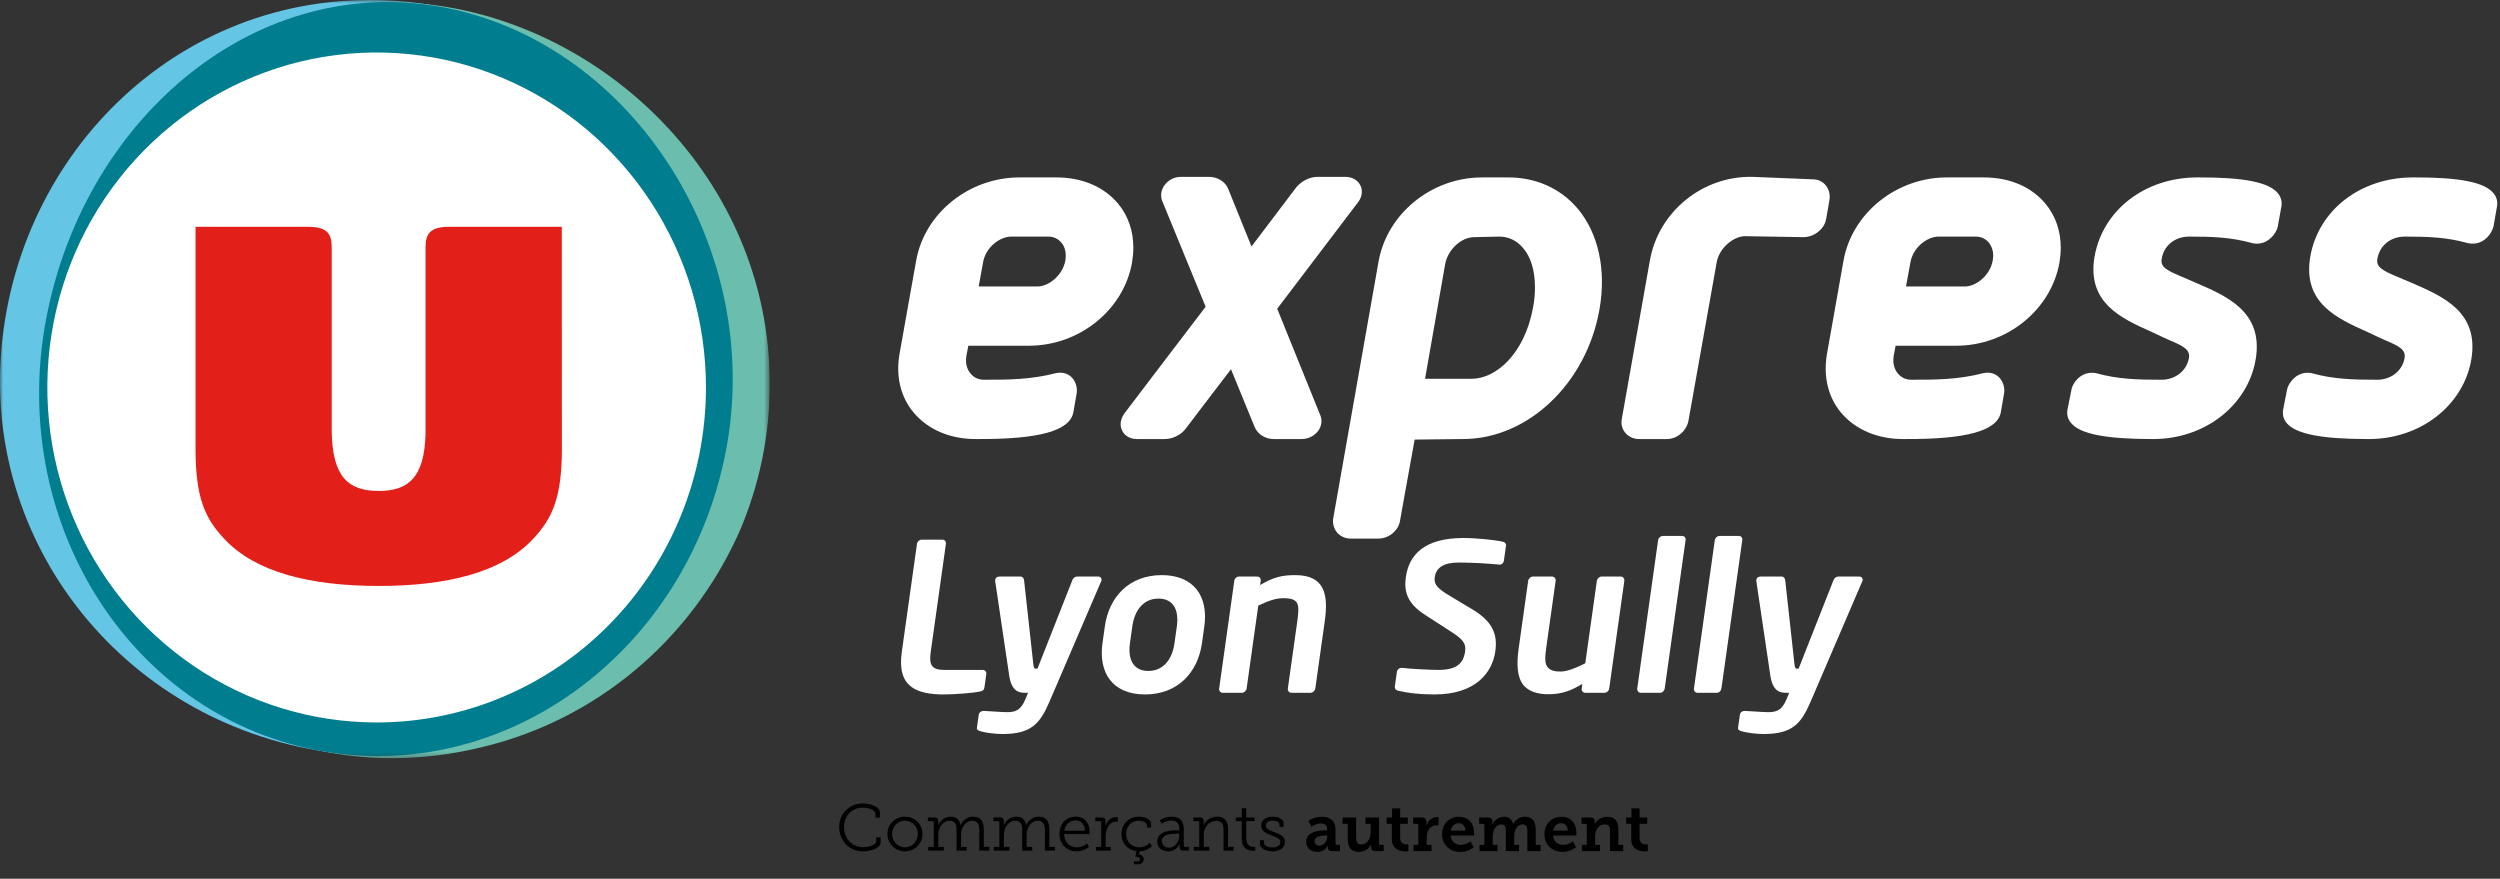
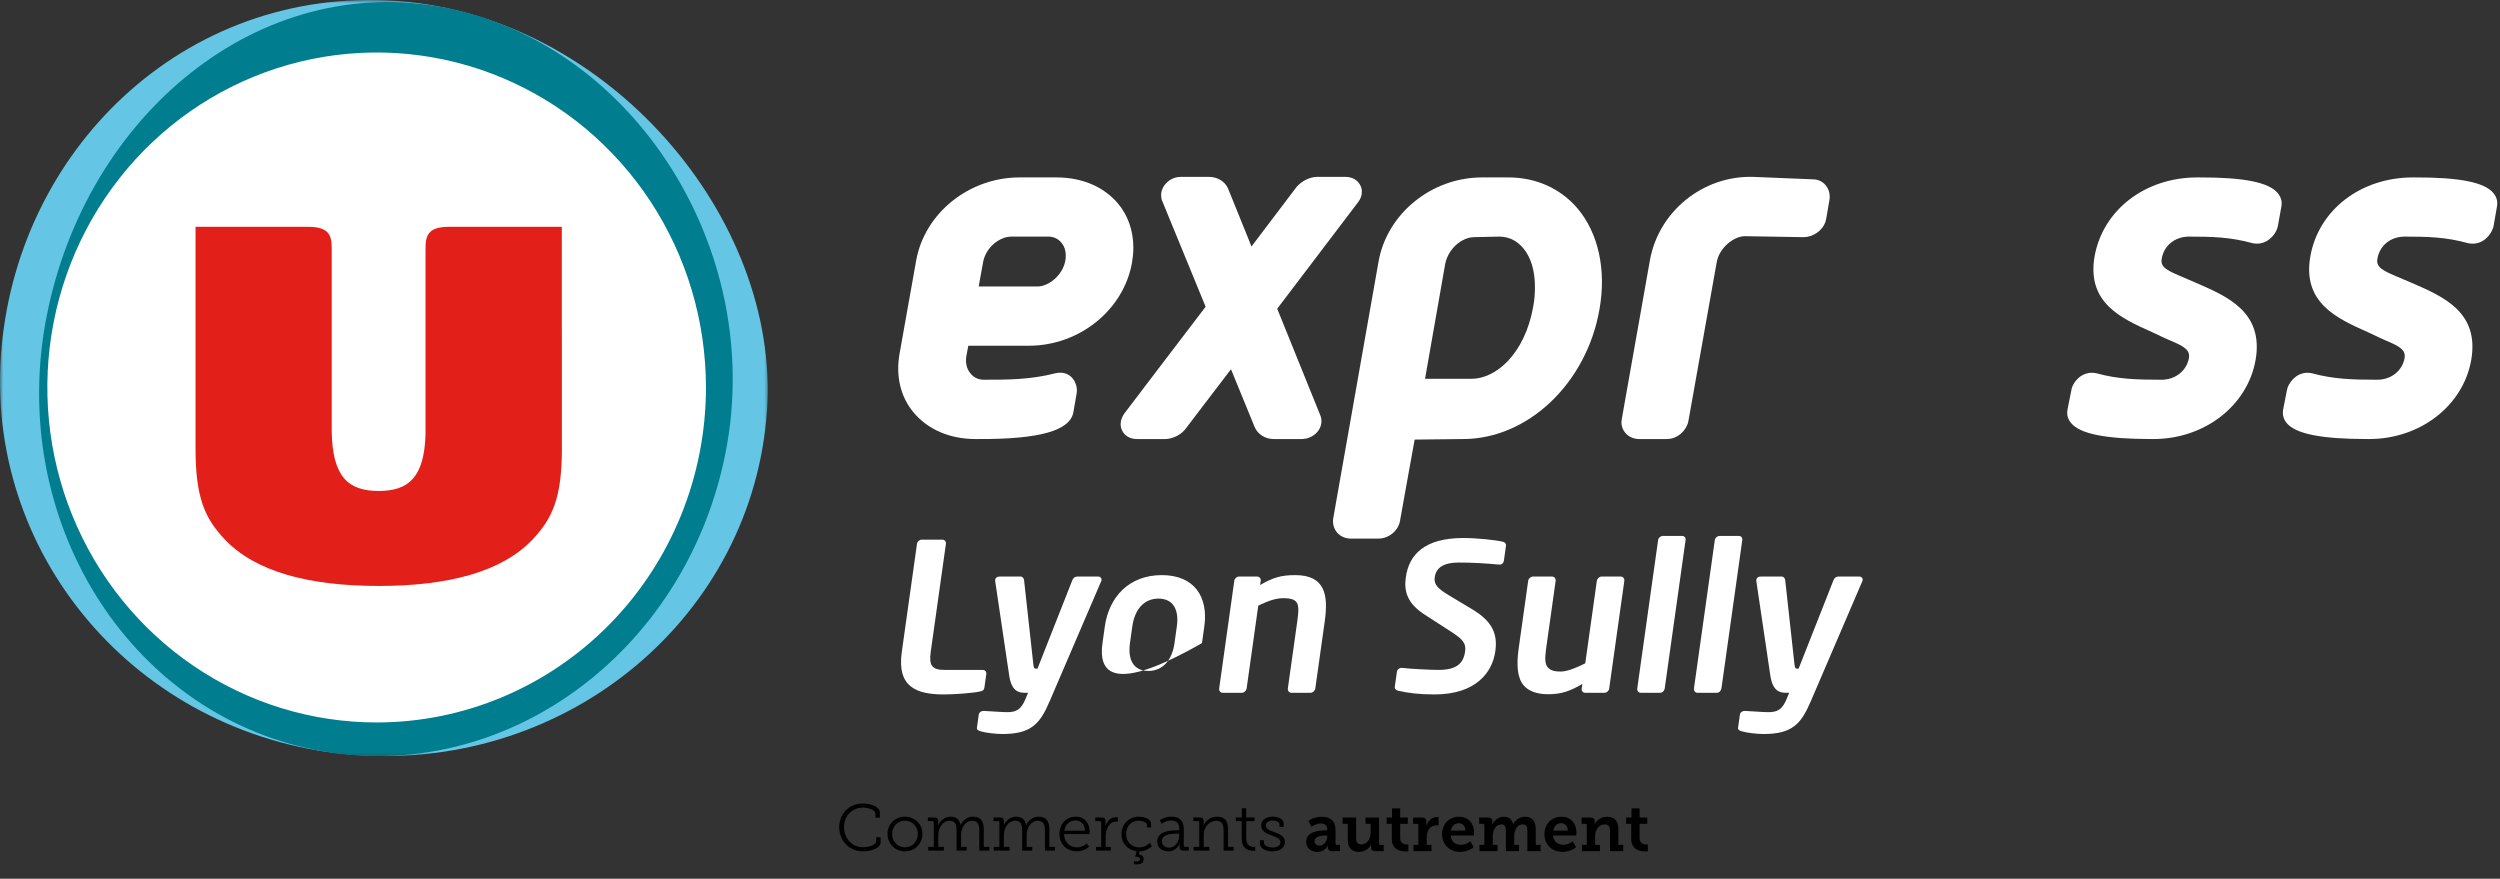
<svg xmlns="http://www.w3.org/2000/svg" width="404" height="142" viewBox="0 0 404 142" fill="none">
  <rect x="0" y="0" width="404" height="142" fill="#333333" stroke="none" />
  <g clip-path="url(#clip0_3_1920)">
    <mask id="mask0_3_1920" style="mask-type:luminance" maskUnits="userSpaceOnUse" x="0" y="0" width="125" height="123">
      <path d="M124.394 0H0V122.661H124.394V0Z" fill="white" />
    </mask>
    <g mask="url(#mask0_3_1920)">
      <path d="M123.943 66.338C121.692 99.501 92.007 124.436 57.632 122.019C23.256 119.602 -2.11 90.773 0.139 57.606C2.387 24.439 29.67 -2.265 64.063 0.152C98.213 2.548 126.056 35.158 123.949 66.337" fill="#64C5E4" />
-       <path d="M67.589 0.539C66.208 0.399 64.821 0.332 63.434 0.34C31.43 0.34 7.318 29.341 7.318 62.042C7.318 95.084 30.646 122.52 63.321 122.52C68.265 122.514 73.191 121.907 77.995 120.71C87.021 118.548 95.445 114.304 102.624 108.302C109.803 102.301 115.547 94.701 119.416 86.082C122.705 78.514 124.402 70.324 124.394 62.042C124.394 28.719 97.165 3.105 67.584 0.539" fill="#6BBDAE" />
      <path d="M7.528 51.16C1.165 83.767 20.56 115.129 50.862 121.167C81.164 127.204 110.888 105.671 117.267 73.064C123.647 40.457 102.511 7.345 72.212 1.297C41.912 -4.75 13.895 18.538 7.528 51.156" fill="#007D8F" />
      <path d="M60.881 116.749C50.356 116.752 40.065 113.58 31.312 107.634C22.559 101.688 15.736 93.234 11.706 83.344C7.675 73.452 6.619 62.568 8.67 52.066C10.722 41.565 15.789 31.918 23.23 24.345C30.671 16.773 40.153 11.616 50.476 9.525C60.799 7.435 71.5 8.505 81.225 12.601C90.95 16.697 99.263 23.635 105.111 32.536C110.96 41.438 114.082 51.904 114.083 62.611C114.085 76.967 108.481 90.735 98.504 100.887C88.527 111.04 74.993 116.746 60.881 116.749Z" fill="white" />
      <path d="M90.787 36.654H72.565C69.236 36.654 68.766 38.011 68.766 40.109C68.766 40.109 68.766 70.196 68.766 70.235C68.548 77.144 66.021 79.338 61.198 79.338C56.237 79.338 53.716 77.02 53.606 69.685C53.606 65.604 53.606 40.109 53.606 40.109C53.606 38.011 53.139 36.654 49.817 36.654H31.598V72.482C31.598 80.426 33.103 83.776 36.328 87.175C41.332 92.456 50.051 94.69 61.204 94.69C72.358 94.69 81.072 92.456 86.07 87.175C89.281 83.776 90.801 80.426 90.801 72.482L90.787 36.654Z" fill="#E22019" />
    </g>
  </g>
  <g clip-path="url(#clip1_3_1920)">
    <path d="M212.896 28.583C211.698 28.583 210.431 29.204 209.555 30.173C209.522 30.234 204.512 36.821 202.241 39.83C201.249 37.348 198.463 30.489 198.463 30.489C197.992 29.336 196.728 28.583 195.41 28.583H190.795C189.736 28.583 188.723 29.137 188.136 29.996C187.798 30.484 187.637 31.015 187.637 31.536C187.637 31.875 187.692 32.189 187.826 32.505C187.826 32.505 193.626 46.644 194.829 49.57C194.125 50.462 181.726 66.776 181.726 66.776C181.31 67.348 181.094 67.962 181.094 68.555C181.094 68.921 181.188 69.292 181.36 69.631C181.781 70.456 182.662 70.949 183.715 70.949H188.263C189.548 70.949 190.95 70.223 191.676 69.187C191.648 69.193 196.645 62.666 198.928 59.669C199.92 62.112 202.745 68.988 202.745 68.988C203.21 70.134 204.435 70.949 205.799 70.949H210.331C211.483 70.949 212.542 70.373 213.132 69.464C213.406 69.021 213.548 68.555 213.548 68.041C213.548 67.697 213.471 67.326 213.305 66.972C213.305 66.972 207.583 52.794 206.396 49.89C207.089 48.977 219.409 32.75 219.409 32.75C219.847 32.223 220.076 31.602 220.076 31.015C220.076 30.633 220.004 30.284 219.837 29.968C219.426 29.11 218.528 28.583 217.422 28.583H212.896Z" fill="white" />
    <path d="M247.755 49.619C246.386 57.225 241.726 61.215 237.804 61.215H230.287C230.678 59.02 233.539 42.678 233.539 42.678C233.982 40.333 236.085 38.361 238.213 38.323C238.213 38.323 242.176 38.234 242.274 38.234C243.797 38.234 245.139 38.882 246.159 40.113C247.404 41.575 248.047 43.764 248.047 46.395C248.047 47.425 247.976 48.478 247.755 49.619ZM254.923 33.674C252.142 30.417 248.13 28.628 243.588 28.672H239.494C231.317 28.672 224.124 34.544 222.767 42.306L215.449 83.769C215.317 84.65 215.571 85.469 216.092 86.085C216.629 86.677 217.4 87.037 218.252 87.037H222.735C224.451 87.037 225.998 85.742 226.251 84.123C226.236 84.163 228.07 73.99 228.608 71.037C230.009 71.015 236.429 70.949 236.429 70.949C246.899 70.949 256.39 61.945 258.475 49.996C259.61 43.608 258.298 37.669 254.923 33.674Z" fill="white" />
    <path d="M266.625 42.068L262.082 67.708C261.927 68.483 262.11 69.276 262.614 69.902C263.145 70.572 263.997 70.949 264.878 70.949H269.356C271.223 70.949 272.619 69.409 272.856 67.99L277.406 42.462C277.793 40.041 280.187 38.168 281.986 38.168L291.423 38.323C293.212 38.323 294.89 36.96 295.111 35.326V35.37L295.642 32.289C295.777 31.47 295.565 30.61 295.074 29.996C294.596 29.375 293.869 29.005 293.046 28.982L283.279 28.583C275.217 28.361 268.038 34.141 266.625 42.068Z" fill="white" />
-     <path d="M322.026 42.068C321.63 44.494 319.338 46.295 317.531 46.295H308.01C308.281 44.866 308.712 42.462 308.712 42.462C309.132 39.947 311.443 38.234 313.281 38.234H319.298C320.131 38.234 320.879 38.583 321.411 39.221C321.859 39.791 322.103 40.5 322.103 41.276C322.103 41.547 322.063 41.797 322.026 42.068ZM330.514 32.882C328.245 30.168 324.733 28.672 320.601 28.672H314.591C306.462 28.672 299.305 34.429 297.92 42.068L295.244 57.165C294.613 60.793 295.405 64.168 297.52 66.695C299.824 69.415 303.377 70.949 307.514 70.949H307.885C317.875 70.994 322.783 69.609 323.338 66.611L323.882 63.437C323.97 62.622 323.705 61.57 322.955 60.883C322.484 60.473 321.677 60.04 320.458 60.311C316.401 61.365 312.723 61.365 308.839 61.365C308.01 61.365 307.249 61.015 306.728 60.394C306.085 59.669 305.847 58.633 306.018 57.531C306.018 57.531 306.18 56.617 306.331 55.869H316.134C324.274 55.869 331.443 50.107 332.807 42.439C332.943 41.624 333.017 40.832 333.017 40.041C333.017 37.309 332.163 34.839 330.514 32.882Z" fill="white" />
    <path d="M355.334 28.672H355.084C346.641 28.672 339.821 33.924 338.48 41.459C337.205 48.943 342.783 51.441 347.732 53.652L349.771 54.611C349.777 54.616 350.751 55.043 350.751 55.043C353.017 55.99 353.937 56.583 353.732 57.863C353.36 59.913 351.549 61.365 349.311 61.365C345.354 61.365 342.292 61.281 338.812 60.328C337.866 60.106 336.989 60.3 336.214 60.816C335.416 61.386 334.791 62.345 334.717 63.159C334.722 63.059 334.103 66.212 334.103 66.212C333.965 67.032 334.175 67.791 334.717 68.395C336.176 70.134 340.341 70.949 347.748 70.949H347.993C356.263 70.949 363.212 65.553 364.506 58.151C365.836 50.417 359.954 47.896 354.762 45.658L352.258 44.577C350.069 43.653 349.074 43.098 349.339 41.78C349.698 39.663 351.482 38.234 353.755 38.234C357.52 38.234 360.481 38.323 363.965 39.287C364.84 39.486 365.694 39.347 366.419 38.882C367.359 38.295 367.975 37.269 368.098 36.556L368.673 33.364C368.813 32.577 368.607 31.835 368.087 31.209C366.646 29.453 362.584 28.649 355.334 28.672Z" fill="white" />
    <path d="M390.203 28.672H389.937C381.477 28.672 374.668 33.924 373.345 41.459C372.057 48.943 377.637 51.441 382.584 53.652L384.623 54.611C384.635 54.616 385.588 55.043 385.588 55.043C387.871 55.99 388.789 56.583 388.58 57.863C388.231 59.913 386.412 61.365 384.165 61.365C380.197 61.365 377.134 61.281 373.653 60.328C372.724 60.106 371.858 60.3 371.111 60.793C370.284 61.386 369.653 62.329 369.554 63.148C369.565 63.059 368.95 66.212 368.95 66.212C368.824 67.032 369.017 67.763 369.554 68.395C371.04 70.134 375.189 70.949 382.595 70.949H382.85C391.121 70.949 398.059 65.553 399.354 58.151C400.689 50.395 394.79 47.896 389.603 45.658L387.11 44.6C384.929 43.674 383.931 43.098 384.196 41.78C384.567 39.663 386.323 38.234 388.617 38.234C392.397 38.234 395.322 38.323 398.796 39.287C399.703 39.486 400.547 39.347 401.287 38.882C402.225 38.295 402.795 37.269 402.956 36.556L403.514 33.364C403.66 32.577 403.466 31.835 402.94 31.209C401.51 29.453 397.438 28.649 390.203 28.672Z" fill="white" />
    <path d="M172.169 42.068C171.753 44.494 169.454 46.295 167.653 46.295H158.154C158.402 44.866 158.852 42.462 158.852 42.462C159.256 39.947 161.583 38.234 163.422 38.234H169.421C170.257 38.234 171.011 38.583 171.526 39.221C172.003 39.791 172.229 40.5 172.229 41.276C172.229 41.547 172.202 41.797 172.169 42.068ZM180.662 32.882C178.368 30.168 174.862 28.672 170.729 28.672H164.735C156.614 28.672 149.439 34.429 148.06 42.068L145.367 57.165C144.729 60.793 145.533 64.168 147.655 66.678C149.954 69.415 153.499 70.949 157.655 70.949H158.02C167.996 70.994 172.906 69.609 173.46 66.611C173.476 66.611 174.008 63.437 174.008 63.437C174.102 62.645 173.847 61.57 173.083 60.883C172.628 60.473 171.836 60.04 170.584 60.311C166.513 61.365 162.851 61.365 158.963 61.365C158.131 61.365 157.378 61.015 156.868 60.394C156.225 59.669 155.982 58.633 156.164 57.531C156.164 57.531 156.325 56.617 156.48 55.869H166.274C174.412 55.869 181.581 50.107 182.933 42.439C183.066 41.624 183.149 40.822 183.149 40.041C183.149 37.309 182.307 34.839 180.662 32.882Z" fill="white" />
-     <path d="M159.088 111.055C159.022 111.522 158.835 111.655 158.317 111.755C157.275 111.988 154.316 112.221 152.534 112.221C148.162 112.221 144.929 111.055 145.724 105.394L148.186 87.875C148.238 87.509 148.583 87.209 148.953 87.209H152.282C152.652 87.209 152.913 87.509 152.861 87.875L150.399 105.394C150.09 107.592 150.669 108.258 152.62 108.258H158.808C159.178 108.258 159.439 108.558 159.387 108.924L159.088 111.055ZM178.007 93.737C177.998 93.803 177.989 93.87 177.946 93.937L169.596 113.387C168.043 117.017 166.574 118.616 162 118.616C160.89 118.616 159.236 118.416 158.496 118.183C158.14 118.083 157.822 117.95 157.869 117.616L158.168 115.485C158.22 115.119 158.555 114.885 158.925 114.885C158.959 114.885 158.959 114.885 158.993 114.885C159.93 114.919 161.823 115.085 162.765 115.085C164.211 115.085 165.007 114.686 165.721 112.954L166.131 111.955H165.626C164.651 111.955 163.473 111.722 163.089 109.19L160.827 93.937C160.807 93.837 160.817 93.77 160.826 93.704C160.873 93.371 161.103 93.171 161.54 93.171H164.937C165.239 93.171 165.466 93.47 165.491 93.77L166.983 107.325C167.038 107.891 167.149 108.058 167.351 108.058H167.385C167.452 108.058 167.519 108.058 167.553 108.058C167.654 108.058 167.654 108.058 167.654 108.058L173.299 93.737C173.408 93.437 173.715 93.171 174.051 93.171H177.482C177.818 93.171 178.049 93.437 178.007 93.737ZM194.238 103.928C193.569 108.691 190.315 112.221 185.034 112.221C179.754 112.221 177.492 108.691 178.162 103.928L178.541 101.23C179.21 96.468 182.464 92.938 187.745 92.938C193.025 92.938 195.286 96.468 194.617 101.23L194.238 103.928ZM189.799 103.928L190.178 101.23C190.561 98.499 189.565 96.734 187.211 96.734C184.857 96.734 183.364 98.499 182.98 101.23L182.601 103.928C182.217 106.659 183.214 108.424 185.568 108.424C187.922 108.424 189.415 106.659 189.799 103.928ZM212.554 111.255C212.503 111.622 212.153 111.955 211.783 111.955H208.689C208.319 111.955 208.063 111.622 208.115 111.255L209.641 100.398C210.048 97.5 209.896 96.668 207.306 96.668C206.163 96.668 204.853 97.134 203.337 97.867L201.455 111.255C201.404 111.622 201.054 111.955 200.685 111.955H197.59C197.22 111.955 196.965 111.622 197.016 111.255L199.464 93.837C199.516 93.47 199.86 93.171 200.23 93.171H203.156C203.526 93.171 203.787 93.47 203.735 93.837L203.637 94.536C205.761 93.304 207.09 92.938 209.31 92.938C214.153 92.938 214.674 96.168 214.08 100.398L212.554 111.255ZM241.641 105.26C241.168 108.624 238.544 112.221 231.817 112.221C229.295 112.221 227.511 111.988 225.949 111.622C225.622 111.555 225.352 111.322 225.403 110.956L225.74 108.558C225.792 108.191 226.132 107.925 226.468 107.925C226.502 107.925 226.502 107.925 226.535 107.925C227.857 108.091 231.197 108.258 232.442 108.258C235.435 108.258 236.493 107.192 236.764 105.26C236.947 103.961 236.401 103.295 234.364 101.996L230.294 99.365C227.424 97.534 226.855 95.602 227.182 93.271C227.697 89.607 230.224 86.943 236.48 86.943C238.7 86.943 241.747 87.276 242.853 87.542C243.18 87.609 243.416 87.842 243.369 88.175L243.023 90.639C242.976 90.973 242.703 91.239 242.367 91.239C242.333 91.239 242.333 91.239 242.3 91.239C240.108 91.039 237.907 90.906 235.721 90.906C233.232 90.906 232.068 91.772 231.857 93.271C231.703 94.37 232.181 95.036 234.199 96.235L237.921 98.466C241.335 100.498 242.011 102.629 241.641 105.26ZM260.042 111.289C259.99 111.655 259.645 111.955 259.275 111.955H256.181C255.811 111.955 255.551 111.655 255.602 111.289L255.71 110.523C253.802 111.655 252.348 112.188 250.196 112.188C248.514 112.188 247.095 111.755 246.255 110.789C245.184 109.557 245.037 107.492 245.426 104.727L246.952 93.87C247.003 93.504 247.353 93.171 247.723 93.171H250.817C251.187 93.171 251.443 93.504 251.391 93.87L249.865 104.727C249.631 106.393 249.63 107.359 250.189 107.925C250.604 108.324 251.148 108.524 252.19 108.524C253.435 108.524 255.166 107.692 256.178 107.192L258.05 93.87C258.102 93.504 258.451 93.171 258.821 93.171H261.915C262.285 93.171 262.541 93.504 262.49 93.87L260.042 111.289ZM269.019 111.255C268.968 111.622 268.652 111.955 268.282 111.955H265.154C264.784 111.955 264.528 111.622 264.58 111.255L267.95 87.276C268.002 86.909 268.346 86.61 268.716 86.61H271.844C272.214 86.61 272.441 86.909 272.389 87.276L269.019 111.255ZM278.183 111.255C278.131 111.622 277.815 111.955 277.446 111.955H274.318C273.948 111.955 273.692 111.622 273.743 111.255L277.113 87.276C277.165 86.909 277.51 86.61 277.88 86.61H281.008C281.377 86.61 281.604 86.909 281.553 87.276L278.183 111.255ZM301.008 93.737C300.998 93.803 300.989 93.87 300.946 93.937L292.596 113.387C291.043 117.017 289.574 118.616 285 118.616C283.89 118.616 282.237 118.416 281.496 118.183C281.14 118.083 280.823 117.95 280.869 117.616L281.169 115.485C281.22 115.119 281.556 114.885 281.926 114.885C281.959 114.885 281.959 114.885 281.993 114.885C282.93 114.919 284.824 115.085 285.765 115.085C287.212 115.085 288.008 114.686 288.722 112.954L289.131 111.955H288.627C287.652 111.955 286.474 111.722 286.089 109.19L283.827 93.937C283.808 93.837 283.817 93.77 283.826 93.704C283.873 93.371 284.103 93.171 284.54 93.171H287.937C288.24 93.171 288.467 93.47 288.492 93.77L289.984 107.325C290.039 107.891 290.15 108.058 290.352 108.058H290.385C290.453 108.058 290.52 108.058 290.553 108.058C290.654 108.058 290.654 108.058 290.654 108.058L296.299 93.737C296.409 93.437 296.715 93.171 297.052 93.171H300.482C300.818 93.171 301.05 93.437 301.008 93.737Z" fill="white" />
+     <path d="M159.088 111.055C159.022 111.522 158.835 111.655 158.317 111.755C157.275 111.988 154.316 112.221 152.534 112.221C148.162 112.221 144.929 111.055 145.724 105.394L148.186 87.875C148.238 87.509 148.583 87.209 148.953 87.209H152.282C152.652 87.209 152.913 87.509 152.861 87.875L150.399 105.394C150.09 107.592 150.669 108.258 152.62 108.258H158.808C159.178 108.258 159.439 108.558 159.387 108.924L159.088 111.055ZM178.007 93.737C177.998 93.803 177.989 93.87 177.946 93.937L169.596 113.387C168.043 117.017 166.574 118.616 162 118.616C160.89 118.616 159.236 118.416 158.496 118.183C158.14 118.083 157.822 117.95 157.869 117.616L158.168 115.485C158.22 115.119 158.555 114.885 158.925 114.885C158.959 114.885 158.959 114.885 158.993 114.885C159.93 114.919 161.823 115.085 162.765 115.085C164.211 115.085 165.007 114.686 165.721 112.954L166.131 111.955H165.626C164.651 111.955 163.473 111.722 163.089 109.19L160.827 93.937C160.807 93.837 160.817 93.77 160.826 93.704C160.873 93.371 161.103 93.171 161.54 93.171H164.937C165.239 93.171 165.466 93.47 165.491 93.77L166.983 107.325C167.038 107.891 167.149 108.058 167.351 108.058H167.385C167.452 108.058 167.519 108.058 167.553 108.058C167.654 108.058 167.654 108.058 167.654 108.058L173.299 93.737C173.408 93.437 173.715 93.171 174.051 93.171H177.482C177.818 93.171 178.049 93.437 178.007 93.737ZM194.238 103.928C179.754 112.221 177.492 108.691 178.162 103.928L178.541 101.23C179.21 96.468 182.464 92.938 187.745 92.938C193.025 92.938 195.286 96.468 194.617 101.23L194.238 103.928ZM189.799 103.928L190.178 101.23C190.561 98.499 189.565 96.734 187.211 96.734C184.857 96.734 183.364 98.499 182.98 101.23L182.601 103.928C182.217 106.659 183.214 108.424 185.568 108.424C187.922 108.424 189.415 106.659 189.799 103.928ZM212.554 111.255C212.503 111.622 212.153 111.955 211.783 111.955H208.689C208.319 111.955 208.063 111.622 208.115 111.255L209.641 100.398C210.048 97.5 209.896 96.668 207.306 96.668C206.163 96.668 204.853 97.134 203.337 97.867L201.455 111.255C201.404 111.622 201.054 111.955 200.685 111.955H197.59C197.22 111.955 196.965 111.622 197.016 111.255L199.464 93.837C199.516 93.47 199.86 93.171 200.23 93.171H203.156C203.526 93.171 203.787 93.47 203.735 93.837L203.637 94.536C205.761 93.304 207.09 92.938 209.31 92.938C214.153 92.938 214.674 96.168 214.08 100.398L212.554 111.255ZM241.641 105.26C241.168 108.624 238.544 112.221 231.817 112.221C229.295 112.221 227.511 111.988 225.949 111.622C225.622 111.555 225.352 111.322 225.403 110.956L225.74 108.558C225.792 108.191 226.132 107.925 226.468 107.925C226.502 107.925 226.502 107.925 226.535 107.925C227.857 108.091 231.197 108.258 232.442 108.258C235.435 108.258 236.493 107.192 236.764 105.26C236.947 103.961 236.401 103.295 234.364 101.996L230.294 99.365C227.424 97.534 226.855 95.602 227.182 93.271C227.697 89.607 230.224 86.943 236.48 86.943C238.7 86.943 241.747 87.276 242.853 87.542C243.18 87.609 243.416 87.842 243.369 88.175L243.023 90.639C242.976 90.973 242.703 91.239 242.367 91.239C242.333 91.239 242.333 91.239 242.3 91.239C240.108 91.039 237.907 90.906 235.721 90.906C233.232 90.906 232.068 91.772 231.857 93.271C231.703 94.37 232.181 95.036 234.199 96.235L237.921 98.466C241.335 100.498 242.011 102.629 241.641 105.26ZM260.042 111.289C259.99 111.655 259.645 111.955 259.275 111.955H256.181C255.811 111.955 255.551 111.655 255.602 111.289L255.71 110.523C253.802 111.655 252.348 112.188 250.196 112.188C248.514 112.188 247.095 111.755 246.255 110.789C245.184 109.557 245.037 107.492 245.426 104.727L246.952 93.87C247.003 93.504 247.353 93.171 247.723 93.171H250.817C251.187 93.171 251.443 93.504 251.391 93.87L249.865 104.727C249.631 106.393 249.63 107.359 250.189 107.925C250.604 108.324 251.148 108.524 252.19 108.524C253.435 108.524 255.166 107.692 256.178 107.192L258.05 93.87C258.102 93.504 258.451 93.171 258.821 93.171H261.915C262.285 93.171 262.541 93.504 262.49 93.87L260.042 111.289ZM269.019 111.255C268.968 111.622 268.652 111.955 268.282 111.955H265.154C264.784 111.955 264.528 111.622 264.58 111.255L267.95 87.276C268.002 86.909 268.346 86.61 268.716 86.61H271.844C272.214 86.61 272.441 86.909 272.389 87.276L269.019 111.255ZM278.183 111.255C278.131 111.622 277.815 111.955 277.446 111.955H274.318C273.948 111.955 273.692 111.622 273.743 111.255L277.113 87.276C277.165 86.909 277.51 86.61 277.88 86.61H281.008C281.377 86.61 281.604 86.909 281.553 87.276L278.183 111.255ZM301.008 93.737C300.998 93.803 300.989 93.87 300.946 93.937L292.596 113.387C291.043 117.017 289.574 118.616 285 118.616C283.89 118.616 282.237 118.416 281.496 118.183C281.14 118.083 280.823 117.95 280.869 117.616L281.169 115.485C281.22 115.119 281.556 114.885 281.926 114.885C281.959 114.885 281.959 114.885 281.993 114.885C282.93 114.919 284.824 115.085 285.765 115.085C287.212 115.085 288.008 114.686 288.722 112.954L289.131 111.955H288.627C287.652 111.955 286.474 111.722 286.089 109.19L283.827 93.937C283.808 93.837 283.817 93.77 283.826 93.704C283.873 93.371 284.103 93.171 284.54 93.171H287.937C288.24 93.171 288.467 93.47 288.492 93.77L289.984 107.325C290.039 107.891 290.15 108.058 290.352 108.058H290.385C290.453 108.058 290.52 108.058 290.553 108.058C290.654 108.058 290.654 108.058 290.654 108.058L296.299 93.737C296.409 93.437 296.715 93.171 297.052 93.171H300.482C300.818 93.171 301.05 93.437 301.008 93.737Z" fill="white" />
    <path d="M135.615 133.664C135.615 131.482 137.265 129.843 139.404 129.843C140.308 129.843 142.192 130.184 142.192 131.333V132.131H141.479V131.535C141.479 130.801 140.202 130.514 139.436 130.514C137.701 130.514 136.392 131.833 136.392 133.642C136.392 135.505 137.701 136.909 139.478 136.909C140.085 136.909 141.596 136.675 141.596 135.888V135.303H142.309V136.101C142.309 137.186 140.489 137.58 139.457 137.58C137.222 137.58 135.615 135.835 135.615 133.664ZM143.418 134.749C143.418 133.164 144.684 131.972 146.238 131.972C147.802 131.972 149.068 133.164 149.068 134.749C149.068 136.367 147.802 137.58 146.238 137.58C144.684 137.58 143.418 136.367 143.418 134.749ZM144.163 134.749C144.163 135.994 145.099 136.931 146.238 136.931C147.387 136.931 148.324 135.994 148.324 134.749C148.324 133.536 147.387 132.621 146.238 132.621C145.099 132.621 144.163 133.536 144.163 134.749ZM149.996 137.452V136.856H150.901V132.929C150.901 132.77 150.816 132.695 150.667 132.695H149.943V132.099H150.965C151.412 132.099 151.614 132.291 151.614 132.695V133.004C151.614 133.217 151.571 133.387 151.571 133.387H151.593C151.869 132.663 152.731 131.972 153.583 131.972C154.551 131.972 155.062 132.429 155.211 133.334H155.232C155.53 132.621 156.307 131.972 157.211 131.972C158.499 131.972 158.978 132.727 158.978 134.047V136.856H159.883V137.452H158.254V134.228C158.254 133.355 158.073 132.631 157.105 132.631C156.02 132.631 155.307 133.781 155.307 134.888V136.856H156.211V137.452H154.583V134.228C154.583 133.419 154.477 132.631 153.455 132.631C152.359 132.631 151.625 133.791 151.625 134.909V136.856H152.529V137.452H149.996ZM160.597 137.452V136.856H161.501V132.929C161.501 132.77 161.416 132.695 161.267 132.695H160.543V132.099H161.565C162.012 132.099 162.214 132.291 162.214 132.695V133.004C162.214 133.217 162.172 133.387 162.172 133.387H162.193C162.47 132.663 163.332 131.972 164.183 131.972C165.151 131.972 165.662 132.429 165.811 133.334H165.832C166.13 132.621 166.907 131.972 167.812 131.972C169.099 131.972 169.578 132.727 169.578 134.047V136.856H170.483V137.452H168.855V134.228C168.855 133.355 168.674 132.631 167.705 132.631C166.62 132.631 165.907 133.781 165.907 134.888V136.856H166.811V137.452H165.183V134.228C165.183 133.419 165.077 132.631 164.055 132.631C162.959 132.631 162.225 133.791 162.225 134.909V136.856H163.129V137.452H160.597ZM171.207 134.781C171.207 133.025 172.399 131.972 173.847 131.972C175.326 131.972 176.092 133.11 176.092 134.441C176.092 134.568 176.06 134.781 176.06 134.781H171.952C171.984 136.154 172.921 136.931 174.028 136.931C175.007 136.931 175.656 136.292 175.656 136.292L175.986 136.835C175.986 136.835 175.219 137.58 174.006 137.58C172.41 137.58 171.207 136.431 171.207 134.781ZM171.984 134.249H175.337C175.294 133.121 174.613 132.578 173.825 132.578C172.931 132.578 172.155 133.164 171.984 134.249ZM177.122 137.452V136.856H177.952V132.929C177.952 132.77 177.867 132.695 177.718 132.695H176.994V132.099H178.005C178.452 132.099 178.654 132.28 178.654 132.706V133.068C178.654 133.291 178.633 133.472 178.633 133.472H178.654C178.92 132.663 179.516 132.046 180.346 132.046C180.495 132.046 180.644 132.078 180.644 132.078V132.791C180.644 132.791 180.506 132.77 180.368 132.77C179.165 132.77 178.675 134.121 178.675 135.185V136.856H179.506V137.452H177.122ZM183.449 138.453L183.662 137.548C182.311 137.388 181.236 136.345 181.236 134.792C181.236 133.121 182.492 131.972 184.035 131.972C184.705 131.972 186.014 132.248 186.014 133.132V133.717H185.344V133.323C185.344 132.844 184.535 132.621 184.045 132.621C182.875 132.621 181.981 133.472 181.981 134.77C181.981 136.101 182.928 136.931 184.077 136.931C185.12 136.931 185.737 136.271 185.833 136.196L186.142 136.75C186.025 136.856 185.322 137.537 184.152 137.58L184.045 138.069C184.471 138.112 184.822 138.41 184.822 138.836C184.822 139.453 184.301 139.687 183.758 139.687C183.449 139.687 183.237 139.634 183.237 139.634V139.155C183.237 139.155 183.428 139.208 183.684 139.208C183.95 139.208 184.226 139.155 184.226 138.836C184.226 138.58 183.96 138.453 183.598 138.453H183.449ZM187.002 135.984C187.002 134.249 189.322 134.175 190.226 134.175H190.577V133.951C190.577 132.951 190.035 132.6 189.29 132.6C188.385 132.6 187.736 133.121 187.736 133.121L187.395 132.578C187.395 132.578 188.119 131.972 189.332 131.972C190.631 131.972 191.301 132.663 191.301 133.983V136.622C191.301 136.782 191.386 136.856 191.535 136.856H192.12V137.452H191.248C190.79 137.452 190.609 137.25 190.609 136.867V136.771C190.609 136.516 190.641 136.356 190.641 136.356H190.62C190.62 136.356 190.162 137.58 188.79 137.58C187.917 137.58 187.002 137.08 187.002 135.984ZM187.747 135.909C187.747 136.463 188.151 136.984 188.896 136.984C189.971 136.984 190.577 135.909 190.577 134.973V134.717H190.269C189.832 134.717 187.747 134.675 187.747 135.909ZM192.896 137.452V136.856H193.801V132.929C193.801 132.77 193.716 132.695 193.567 132.695H192.843V132.099H193.865C194.312 132.099 194.514 132.291 194.514 132.695V133.004C194.514 133.217 194.471 133.387 194.471 133.387H194.493C194.641 132.983 195.333 131.972 196.674 131.972C197.994 131.972 198.451 132.727 198.451 134.047V136.856H199.356V137.452H197.728V134.238C197.728 133.398 197.589 132.653 196.557 132.653C195.376 132.653 194.524 133.696 194.524 134.877V136.856H195.429V137.452H192.896ZM200.664 135.505V132.695H199.707V132.099H200.675V130.62H201.388V132.099H202.74V132.695H201.388V135.441C201.388 136.697 202.186 136.867 202.601 136.867C202.75 136.867 202.846 136.846 202.846 136.846V137.473C202.846 137.473 202.718 137.495 202.537 137.495C201.92 137.495 200.664 137.293 200.664 135.505ZM203.6 136.314V135.792H204.26V136.175C204.26 136.718 205.037 136.952 205.654 136.952C206.335 136.952 206.91 136.654 206.91 136.111C206.91 135.494 206.229 135.281 205.462 134.994C204.654 134.696 203.802 134.334 203.802 133.398C203.802 132.419 204.76 131.972 205.654 131.972C206.378 131.972 207.431 132.28 207.431 133.015V133.632H206.771V133.238C206.771 132.844 206.239 132.6 205.675 132.6C205.079 132.6 204.547 132.855 204.547 133.376C204.547 133.962 205.196 134.206 205.899 134.462C206.729 134.76 207.644 135.111 207.644 136.069C207.644 136.995 206.814 137.58 205.622 137.58C204.632 137.58 203.6 137.133 203.6 136.314Z" fill="black" />
    <path d="M211.076 136.019C211.076 134.359 213.257 134.189 214.13 134.189H214.471V134.008C214.471 133.316 214.034 133.072 213.47 133.072C213.055 133.072 212.693 133.199 212.406 133.327C212.236 133.401 212.076 133.497 211.938 133.593L211.438 132.657C211.608 132.529 211.799 132.412 212.023 132.316C212.395 132.146 212.938 131.986 213.587 131.986C215.045 131.986 215.822 132.731 215.822 134.125V136.296C215.822 136.456 215.897 136.53 216.056 136.53H216.546V137.541H215.269C214.769 137.541 214.577 137.275 214.577 136.966V136.903C214.577 136.817 214.588 136.754 214.598 136.7C214.609 136.669 214.609 136.647 214.609 136.626H214.588C214.492 136.817 214.364 136.988 214.205 137.147C213.917 137.413 213.513 137.669 212.874 137.669C211.938 137.669 211.076 137.126 211.076 136.019ZM212.438 135.913C212.438 136.328 212.725 136.658 213.225 136.658C213.96 136.658 214.481 135.87 214.481 135.189V135.008H214.258C213.715 135.008 212.438 135.094 212.438 135.913ZM217.797 135.604V133.125H216.956V132.114H219.149V135.37C219.149 136.019 219.319 136.466 220 136.466C220.936 136.466 221.5 135.509 221.5 134.529V133.125H220.67V132.114H222.852V136.307C222.852 136.466 222.926 136.541 223.086 136.541H223.608V137.541H222.267C221.788 137.541 221.564 137.318 221.564 136.935V136.732C221.564 136.658 221.575 136.594 221.575 136.551V136.477H221.554C221.49 136.658 220.926 137.669 219.574 137.669C218.499 137.669 217.797 137.084 217.797 135.604ZM224.915 135.551V133.125H224.085V132.114H224.958V130.635H226.267V132.114H227.501V133.125H226.267V135.413C226.267 136.349 226.969 136.466 227.352 136.466C227.427 136.466 227.491 136.456 227.533 136.456H227.597V137.562L227.48 137.584C227.405 137.594 227.31 137.594 227.182 137.594C226.416 137.594 224.915 137.371 224.915 135.551ZM228.415 137.541V136.53H229.202V133.359C229.202 133.199 229.128 133.125 228.968 133.125H228.362V132.114H229.777C230.256 132.114 230.501 132.337 230.501 132.774V133.093C230.501 133.189 230.501 133.263 230.49 133.338C230.479 133.37 230.479 133.401 230.479 133.433H230.501C230.756 132.657 231.384 132.039 232.225 132.039C232.299 132.039 232.352 132.039 232.395 132.05C232.427 132.061 232.448 132.061 232.469 132.061V133.391C232.437 133.391 232.406 133.391 232.374 133.38C232.299 133.37 232.235 133.37 232.14 133.37C231.043 133.37 230.554 134.327 230.554 135.349V136.53H231.331V137.541H228.415ZM233.037 134.827C233.037 133.157 234.165 131.986 235.793 131.986C237.357 131.986 238.209 133.125 238.209 134.561C238.209 134.636 238.209 134.753 238.198 134.849L238.177 135.019H234.42C234.505 136.009 235.229 136.53 236.048 136.53C236.506 136.53 236.878 136.402 237.166 136.243C237.336 136.158 237.485 136.062 237.623 135.956L238.145 136.913C237.985 137.052 237.783 137.169 237.56 137.286C237.176 137.488 236.634 137.669 235.953 137.669C234.154 137.669 233.037 136.36 233.037 134.827ZM234.452 134.221H236.815C236.783 133.465 236.346 133.029 235.761 133.029C235.069 133.029 234.58 133.497 234.452 134.221ZM239.088 137.541V136.53H239.875V133.348C239.875 133.199 239.801 133.125 239.641 133.125H239.035V132.114H240.45C240.929 132.114 241.163 132.337 241.163 132.72V132.965C241.163 133.018 241.163 133.082 241.152 133.125C241.142 133.157 241.142 133.178 241.142 133.199H241.163C241.44 132.646 242.131 131.986 243.015 131.986C243.781 131.986 244.313 132.327 244.526 133.167H244.547C244.856 132.529 245.569 131.986 246.431 131.986C247.537 131.986 248.176 132.614 248.176 134.051V136.53H248.964V137.541H246.824V134.306C246.824 133.689 246.718 133.221 246.08 133.221C245.154 133.221 244.696 134.146 244.696 135.147V136.53H245.484V137.541H243.355V134.306C243.355 133.71 243.259 133.221 242.621 133.221C241.663 133.221 241.227 134.232 241.227 135.211V136.53H242.004V137.541H239.088ZM249.581 134.827C249.581 133.157 250.71 131.986 252.338 131.986C253.902 131.986 254.753 133.125 254.753 134.561C254.753 134.636 254.753 134.753 254.743 134.849L254.721 135.019H250.965C251.05 136.009 251.774 136.53 252.593 136.53C253.051 136.53 253.423 136.402 253.711 136.243C253.881 136.158 254.03 136.062 254.168 135.956L254.69 136.913C254.53 137.052 254.328 137.169 254.104 137.286C253.721 137.488 253.178 137.669 252.497 137.669C250.699 137.669 249.581 136.36 249.581 134.827ZM250.997 134.221H253.359C253.327 133.465 252.891 133.029 252.306 133.029C251.614 133.029 251.125 133.497 250.997 134.221ZM255.633 137.541V136.53H256.42V133.359C256.42 133.199 256.346 133.125 256.186 133.125H255.579V132.114H257.005C257.484 132.114 257.708 132.337 257.708 132.72V132.965C257.708 133.018 257.708 133.082 257.697 133.125C257.686 133.157 257.686 133.178 257.686 133.199H257.708C257.761 133.029 258.357 131.986 259.708 131.986C260.868 131.986 261.528 132.603 261.528 134.051V136.53H262.316V137.541H260.187V134.327C260.187 133.657 260.006 133.221 259.325 133.221C258.346 133.221 257.772 134.157 257.772 135.104V136.53H258.548V137.541H255.633ZM263.606 135.551V133.125H262.776V132.114H263.649V130.635H264.958V132.114H266.192V133.125H264.958V135.413C264.958 136.349 265.66 136.466 266.043 136.466C266.118 136.466 266.182 136.456 266.224 136.456H266.288V137.562L266.171 137.584C266.096 137.594 266.001 137.594 265.873 137.594C265.107 137.594 263.606 137.371 263.606 135.551Z" fill="black" />
  </g>
  <defs>
    <clipPath id="clip0_3_1920">
      <rect width="124.394" height="124.394" fill="white" />
    </clipPath>
    <clipPath id="clip1_3_1920">
      <rect width="268.96" height="112.627" fill="white" transform="translate(135.04 28.577)" />
    </clipPath>
  </defs>
</svg>